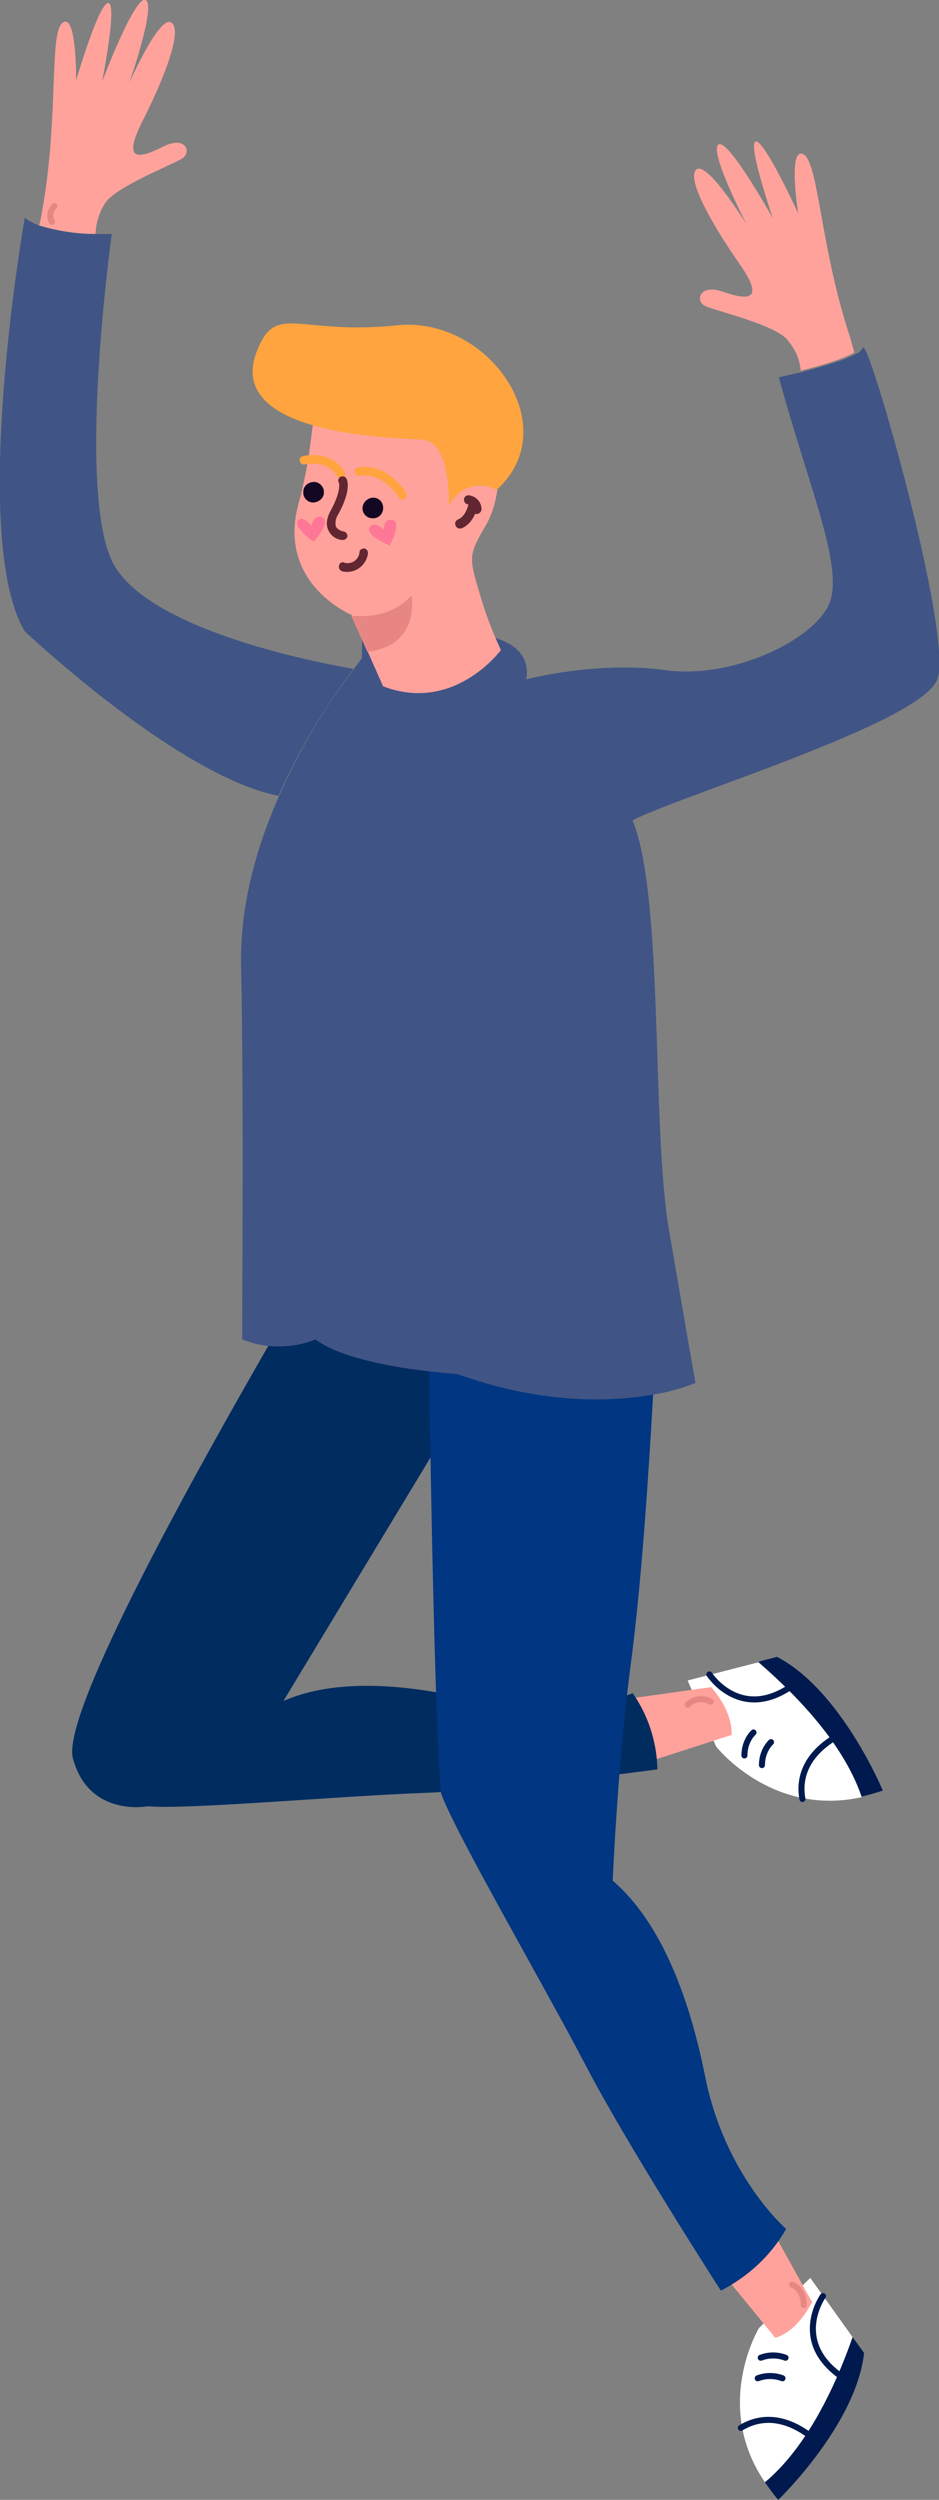
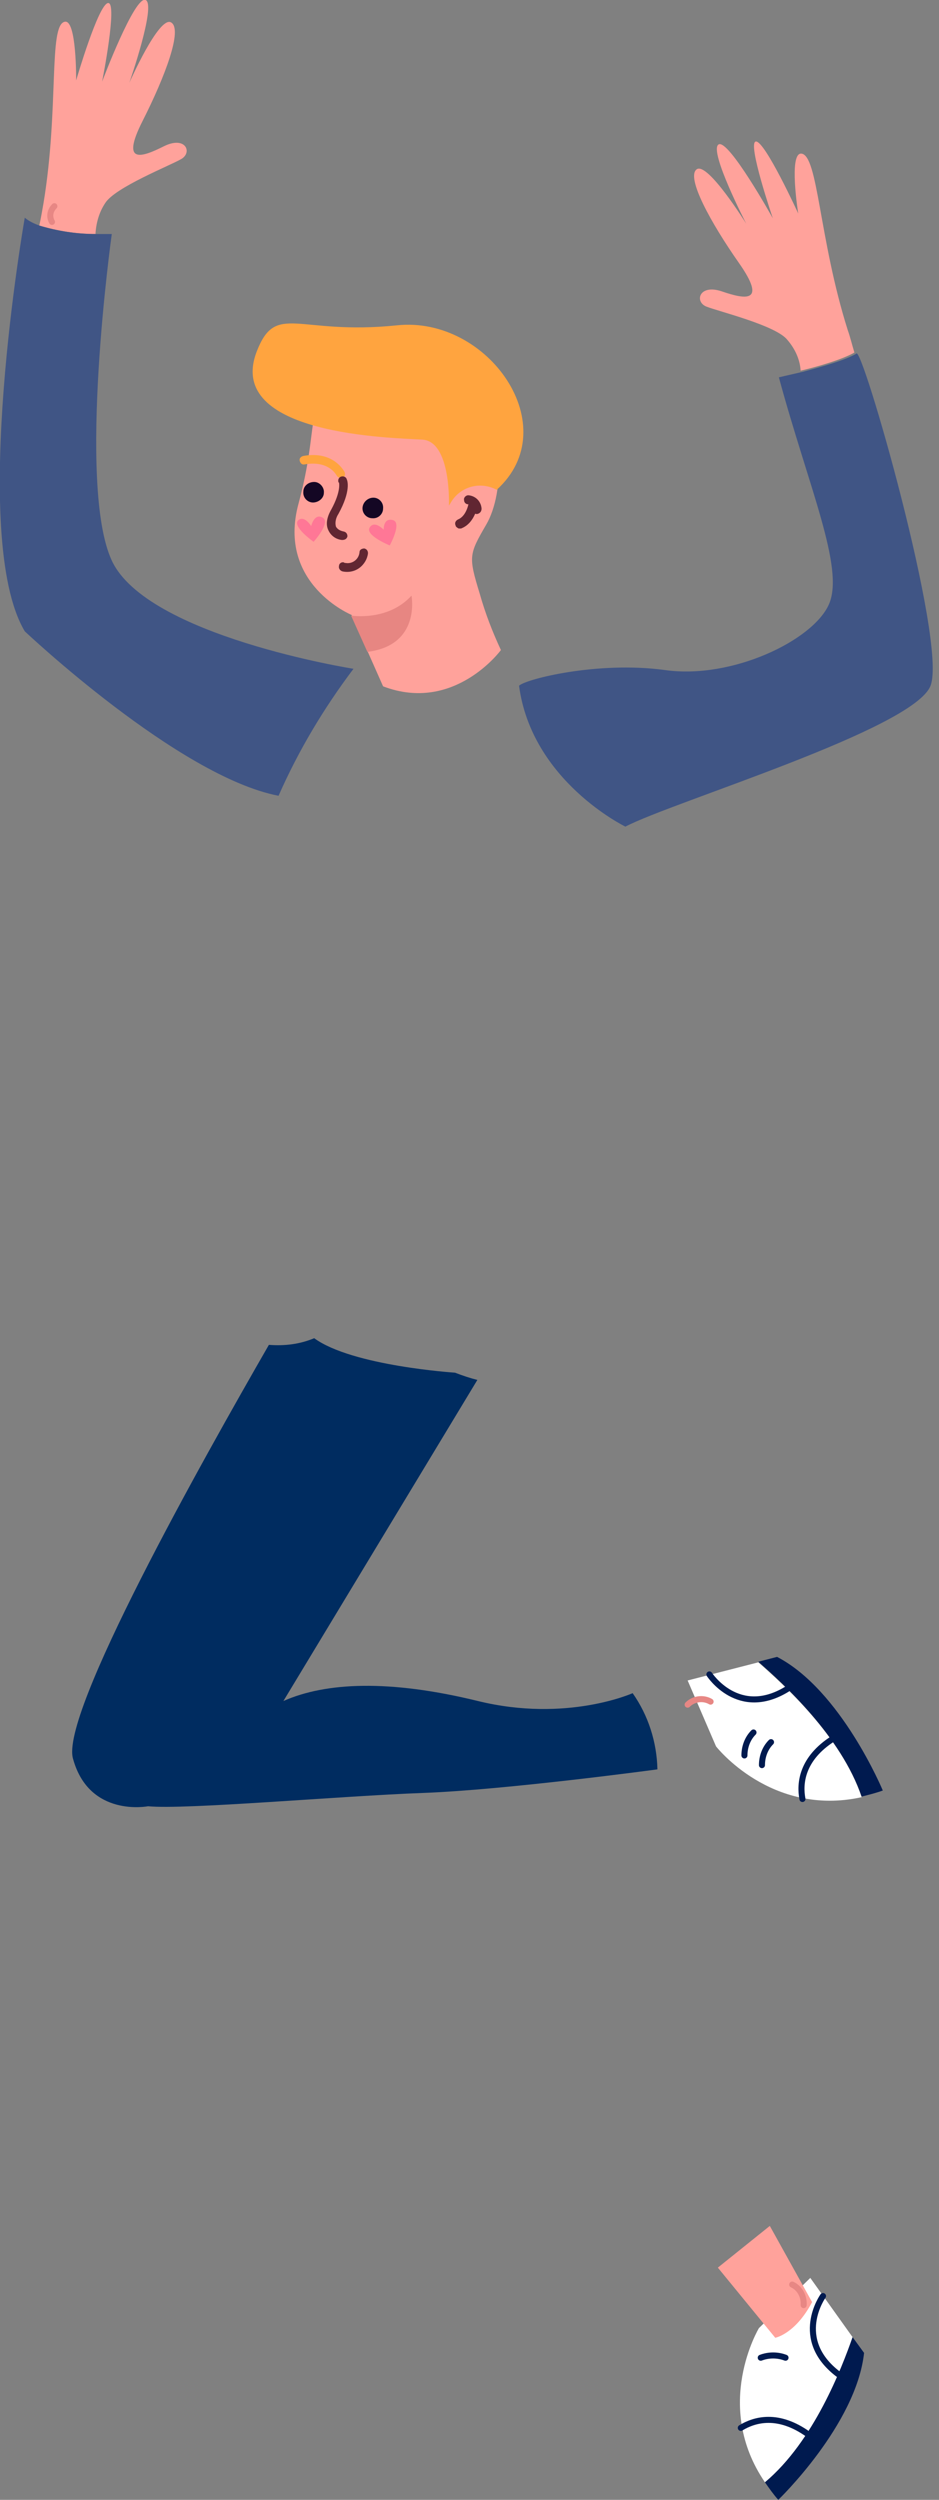
<svg xmlns="http://www.w3.org/2000/svg" id="Layer_1" x="0px" y="0px" viewBox="0 0 155.4 413.4" style="enable-background:new 0 0 155.4 413.4;" xml:space="preserve">
  <rect x="0" y="0" width="155.4" height="413.4" fill="#808080" stroke="none" />
  <style type="text/css"> .st0{fill:none;stroke:#E78784;stroke-linecap:round;stroke-linejoin:round;} .st1{fill:#FFFFFF;} .st2{fill:#001A4F;} .st3{fill:#FFA29B;} .st4{fill:none;stroke:#001A4F;stroke-linecap:round;stroke-linejoin:round;} .st5{fill:#405585;} .st6{fill:#002C60;} .st7{fill:#003682;} .st8{fill:#FFA43F;} .st9{fill:#E78682;} .st10{fill:#140724;} .st11{fill:#612632;} .st12{fill:#FF7796;} </style>
  <title>Artboard 37</title>
  <g>
    <g>
      <path class="st0" d="M138.7,55.5c0.8,0.6,1.1,1.6,0.8,2.5" />
      <path class="st1" d="M125.6,385l8.5-8.3l7,9.8c-1.8,5.2-6.4,17.2-14.5,24C117.9,397.8,125.6,385,125.6,385z" />
      <path class="st2" d="M128.8,413.4c-0.8-0.9-1.5-1.9-2.2-2.9c8.1-6.8,12.7-18.9,14.5-24l1.9,2.6C141.7,401,128.8,413.4,128.8,413.4 z" />
      <path class="st3" d="M134.4,380.7l-7-12.6l-8.6,6.9l9.5,11.6C128.3,386.6,131.6,386,134.4,380.7z" />
      <path class="st4" d="M122.6,401.5c2.3-1.4,6.2-2.5,11.2,1.1" />
      <path class="st4" d="M136.2,379.7c0,0-5.1,7.1,2.5,12.9" />
      <path class="st4" d="M130,389.9c-1.3-0.5-2.8-0.5-4.1,0" />
-       <path class="st4" d="M129.5,393.3c-1.3-0.5-2.8-0.5-4.1,0" />
      <path class="st0" d="M131.1,377.8c1.3,0.6,2,2,1.9,3.4" />
      <path class="st1" d="M118.5,288.8l-4.7-10.9l11.7-3c4.1,3.6,13.7,12.2,17.1,22.3C127.6,300.5,118.5,288.8,118.5,288.8z" />
      <path class="st2" d="M146.1,296.1c-1.1,0.4-2.3,0.7-3.5,1c-3.4-10-13-18.7-17.1-22.3l3.1-0.8C139.2,279.5,146.1,296.1,146.1,296.1 z" />
-       <path class="st3" d="M117.7,279l-14.3,2l3.4,10.5l14.3-4.6C121,286.9,121.6,283.5,117.7,279z" />
      <path class="st4" d="M132.8,297.5c-0.5-2.6-0.1-6.7,5.1-10" />
      <path class="st4" d="M117.4,276.9c0,0,4.8,7.4,12.9,2.4" />
      <path class="st4" d="M124.7,286.5c-1,1-1.5,2.4-1.5,3.8" />
      <path class="st4" d="M127.6,288.1c-1,1-1.5,2.4-1.5,3.8" />
      <path class="st0" d="M113.8,281.9c1-1,2.6-1.2,3.8-0.5" />
      <path class="st3" d="M130.3,56.2c-1.9-2.4-11.4-4.7-13.4-5.5s-1.2-3.8,2.6-2.5s7.5,2,2.8-4.7s-8.8-14.2-7-15.5s8.2,9,8.2,9 s-6.2-12-4.6-13.1s9,12.2,9,12.2s-4.3-12.6-2.8-12.7s7,11.9,7,11.9s-1.6-10,0.5-9.9c2.8,0.2,2.9,14,7.7,29.2 c0.4,1.1,0.7,2.4,1.1,3.7c-1.9,1.1-5.9,2.3-8.9,3C132.4,59.5,131.6,57.7,130.3,56.2z" />
      <path class="st3" d="M7.2,33.6C9.8,17.9,8,4.2,10.7,3.6c2-0.5,1.9,9.7,1.9,9.7s3.7-12.7,5.3-12.8s-1,13-1,13S22.3-0.8,24.1,0 s-2.7,13.7-2.7,13.7s4.9-11.1,6.9-10s-1,9-4.7,16.3s-0.1,6,3.5,4.2s4.8,1,2.9,2.1S19,31,17.4,33.6c-1,1.5-1.5,3.3-1.6,5.1 c-3.1,0-6.3-0.5-9.3-1.4C6.8,36,7,34.7,7.2,33.6z" />
      <path class="st5" d="M4.1,36c0.7,0.6,1.6,1,2.4,1.3c3,0.9,6.1,1.4,9.3,1.4c1.6,0,2.7,0,2.7,0s-5.8,41.5,0,54s40,17.9,40,17.9 c-4.9,6.5-9.1,13.5-12.4,21c-16.6-3.2-42-27.2-42-27.2C-5.2,88.8,4.1,36,4.1,36z" />
-       <path class="st5" d="M110,110.8c11.1,1.6,24.6-4.9,27.2-10.9s-3.4-19.4-8.3-37.5c0,0,1.7-0.4,3.9-0.9c3-0.8,7-1.9,8.9-3 c0.5-0.2,0.9-0.6,1.1-1c0.8-2.1,15.1,47.7,12.3,54.9s-42.7,19.2-50.5,23.3c0,0-15.5-7.5-17.6-23.3C87,112.3,98.9,109.3,110,110.8z " />
+       <path class="st5" d="M110,110.8c11.1,1.6,24.6-4.9,27.2-10.9s-3.4-19.4-8.3-37.5c0,0,1.7-0.4,3.9-0.9c3-0.8,7-1.9,8.9-3 c0.8-2.1,15.1,47.7,12.3,54.9s-42.7,19.2-50.5,23.3c0,0-15.5-7.5-17.6-23.3C87,112.3,98.9,109.3,110,110.8z " />
      <path class="st6" d="M44.5,222.4c2.6,0.2,5.1-0.1,7.5-1.1c6.3,4.6,23.3,5.7,23.3,5.7c1.3,0.5,2.5,0.9,3.7,1.2l-32.1,53.1 c7-3.1,17.5-3.6,32.2,0s25.6-1.3,25.6-1.3c2.6,3.7,4,8.1,4.1,12.6c0,0-25.1,3.4-38.8,3.9s-39.3,2.8-45.5,2.2c0,0-9.7,1.9-12.4-7.8 C9.8,283.6,33.5,241.5,44.5,222.4z" />
-       <path class="st7" d="M79,228.2c12.8,3.9,22.9,3.3,29.1,2.2c-0.7,12.5-1.9,31.4-3.8,45.5c-2.1,16.1-2.9,35.1-2.9,35.1 c6.5,5.6,12,15.9,15.3,32.4s13.4,25.2,13.4,25.2c-2.5,4.4-6.3,7.9-10.8,10.2c0,0-15.3-23.7-22.4-37.3s-21.5-38.3-23.9-44.9 c-1-10.6-1.7-50.6-2-70.1c2.5,0.3,4.3,0.4,4.3,0.4C76.6,227.5,77.8,227.9,79,228.2z" />
-       <path class="st5" d="M39.9,159.5c-0.2-10,2.7-19.8,6.3-27.9c3.3-7.5,7.4-14.5,12.4-21l1.3-1.8v-3.1c0,0,29.2-5.6,27.2,6.7 c2.1,15.8,17.6,23.3,17.6,23.3c5.2,12.7,3.1,50.7,6,67.6s4.4,25.4,4.4,25.4c-2.2,0.9-4.5,1.5-6.8,1.9c-6.2,1.1-16.3,1.7-29.1-2.2 c-1.2-0.4-2.4-0.8-3.7-1.2c0,0-1.7-0.1-4.3-0.4c-5.5-0.6-14.7-2.1-19-5.3c-2.4,1-5,1.3-7.5,1.1c-1.6-0.1-3.1-0.5-4.6-1.1 C40,221.3,40.4,184.6,39.9,159.5z" />
      <path class="st3" d="M56.1,63.3c8.7-5.8,17.4-0.9,19.5,0.4c8.7,5.7,7.8,18,4.9,23s-3,5.3-1.1,11.5c0.9,3.2,2.1,6.3,3.5,9.3 c0,0-7.7,10.5-19.5,6l-3.5-7.9l-1.7-3.9c0,0-12.4-5.1-8.8-18.4S50.1,67.3,56.1,63.3z" />
      <path class="st8" d="M82.2,81c-2.8-1.5-6.2-0.5-7.7,2.3c-0.1,0.1-0.1,0.2-0.2,0.3c0,0,0.4-10.6-4.4-10.9S37.1,72,42.5,58.1 c3.2-8.2,6.7-2.6,23.2-4.3C80.8,52.2,93.7,70.6,82.2,81z" />
      <path class="st9" d="M58.1,101.8c0,0,6.1,1,10-3.3c0,0,1.6,8.2-7.3,9.3L58.1,101.8z" />
      <path class="st10" d="M60,83.9c-0.1,1,0.7,1.8,1.6,1.8c1,0.1,1.8-0.7,1.8-1.6c0.1-1-0.7-1.8-1.6-1.8c0,0,0,0,0,0 C60.9,82.3,60.1,83,60,83.9C60,83.9,60,83.9,60,83.9z" />
-       <path class="st8" d="M66.4,82.6c0.2,0,0.3,0,0.5-0.1c0.3-0.2,0.5-0.6,0.3-1c0,0,0,0,0,0c-0.1-0.2-3-5-8-4.2 c-0.4,0.1-0.6,0.5-0.5,0.9c0.1,0.3,0.4,0.5,0.7,0.5c4-0.7,6.5,3.4,6.5,3.4C66.1,82.4,66.2,82.5,66.4,82.6z" />
      <path class="st10" d="M50.2,81.3c-0.1,1,0.7,1.8,1.6,1.8s1.8-0.7,1.8-1.6c0.1-0.9-0.7-1.8-1.6-1.8C51,79.7,50.2,80.4,50.2,81.3z" />
      <path class="st8" d="M56.3,79c0.1,0,0.3,0,0.4,0c0.4-0.2,0.5-0.6,0.3-1c0,0,0,0,0,0c-0.1-0.1-1.8-3.5-6.8-2.6 c-0.4,0.1-0.7,0.4-0.6,0.8s0.4,0.7,0.8,0.6l0,0c4-0.7,5.2,1.7,5.3,1.8C55.8,78.8,56,79,56.3,79z" />
      <path class="st11" d="M56.7,94.5L56.7,94.5c1,0.2,2,0,2.8-0.6c0.8-0.6,1.3-1.5,1.4-2.4c0-0.4-0.2-0.7-0.6-0.8 c-0.4,0-0.8,0.2-0.8,0.6c-0.1,1.2-1.2,2-2.3,1.8c-0.1,0-0.2,0-0.3-0.1c-0.4-0.1-0.8,0.2-0.8,0.6C56,94,56.3,94.4,56.7,94.5 C56.7,94.5,56.7,94.5,56.7,94.5z" />
      <path class="st11" d="M56.6,89.3L56.6,89.3c0.5,0,0.8-0.2,0.9-0.6c0-0.4-0.2-0.7-0.6-0.8c-0.5-0.1-1-0.3-1.3-0.8 c-0.2-0.7,0-1.5,0.4-2.1c2.1-3.8,1.5-5.5,1.4-5.7c-0.1-0.4-0.5-0.6-0.9-0.5c-0.4,0.1-0.6,0.5-0.5,0.9c0,0,0,0.1,0.1,0.1l0,0 c0,0,0.4,1.4-1.3,4.5c-0.8,1.4-0.9,2.6-0.4,3.5C54.8,88.6,55.6,89.2,56.6,89.3z" />
      <path class="st11" d="M78.8,85c0.1,0,0.2,0,0.2,0c0.4-0.1,0.7-0.4,0.7-0.9c0,0,0,0,0,0c-0.1-1.2-1-2.1-2.2-2.2 c-0.4,0-0.8,0.4-0.7,0.8c0,0.4,0.3,0.7,0.7,0.7c0.1,0,0.6,0.1,0.7,0.9C78.2,84.7,78.4,84.9,78.8,85z" />
      <path class="st11" d="M75.9,87.4c0.1,0,0.3,0,0.4,0c2.4-0.9,2.8-4,2.8-4.2c0.1-0.4-0.2-0.8-0.6-0.9c0,0,0,0,0,0 c-0.4-0.1-0.8,0.2-0.9,0.7c0,0,0,0,0,0c0,0-0.3,2.3-1.8,2.9c-0.4,0.2-0.6,0.6-0.4,1C75.4,87.1,75.7,87.3,75.9,87.4z" />
      <path class="st12" d="M63.5,87.6c0,0-1.5-1.6-2.3-0.4c-0.9,1.3,3.3,3,3.3,3s2.1-3.8,0.5-4.2S63.5,87.6,63.5,87.6z" />
      <path class="st12" d="M51.5,87c0,0-1.1-1.8-2.1-1c-1.2,1,2.5,3.6,2.5,3.6s2.9-3.2,1.5-4S51.5,87,51.5,87z" />
      <path class="st0" d="M9,34.1c-0.7,0.7-0.9,1.7-0.4,2.6" />
    </g>
  </g>
</svg>